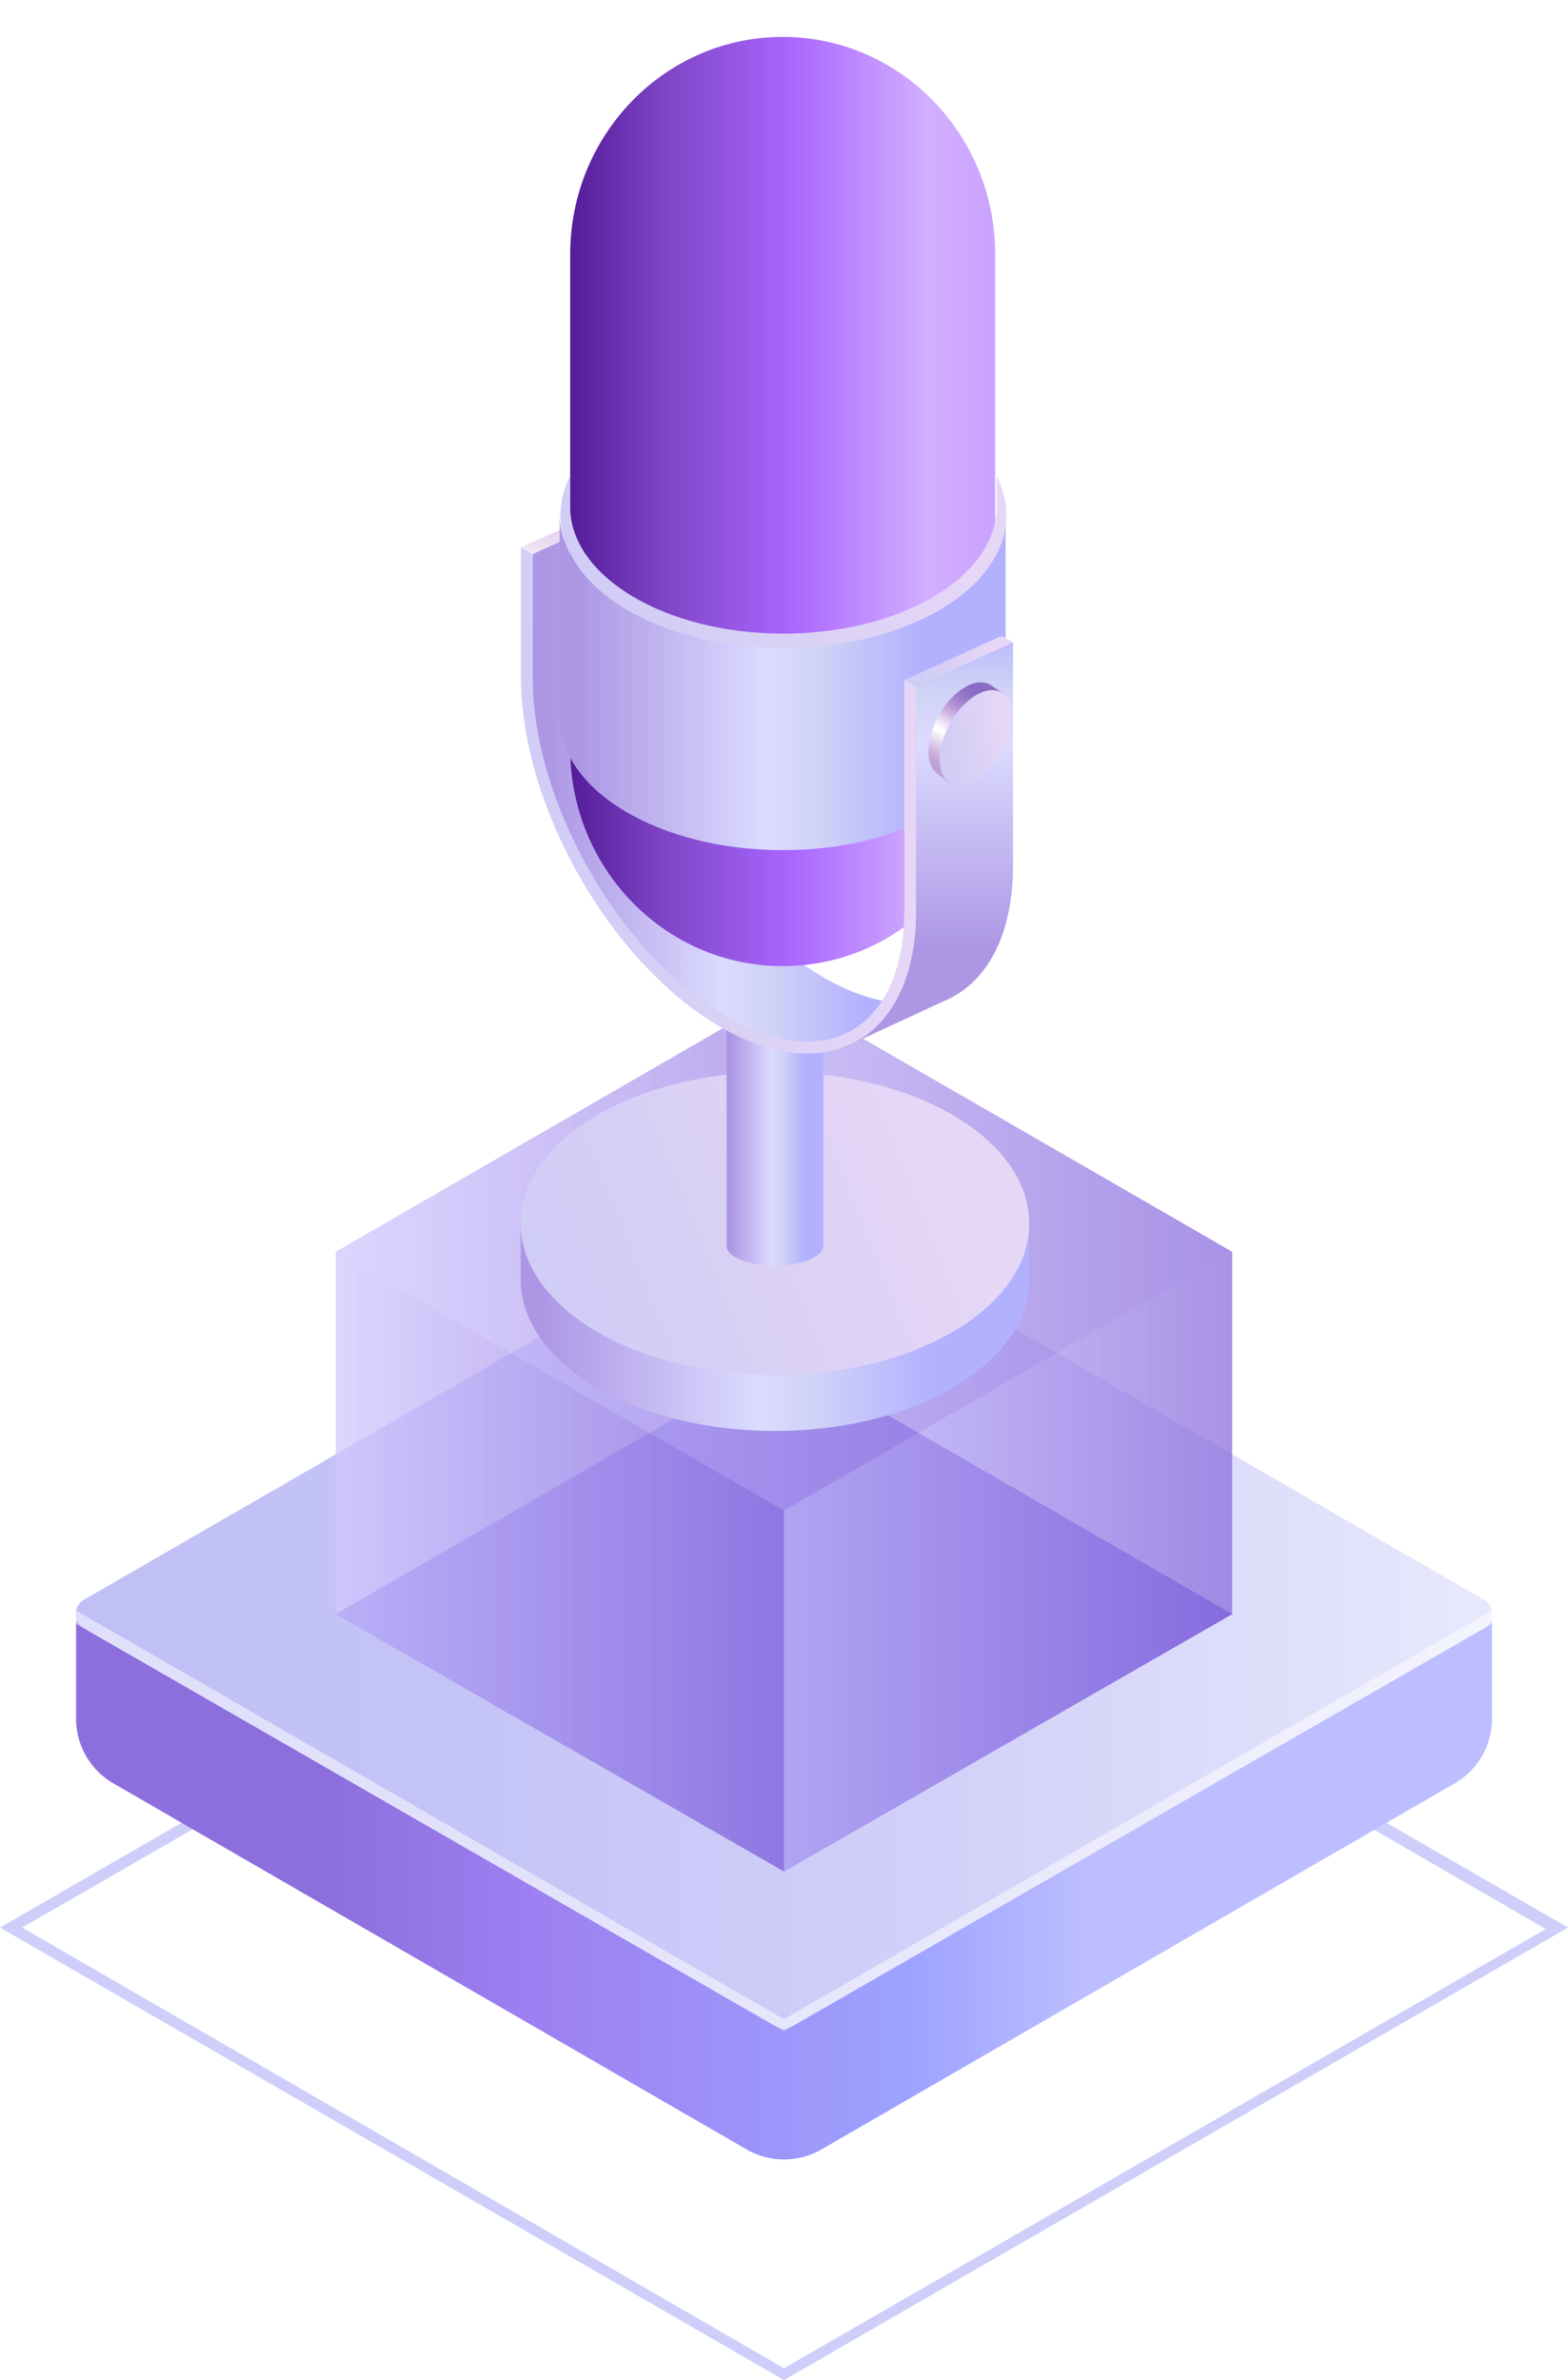
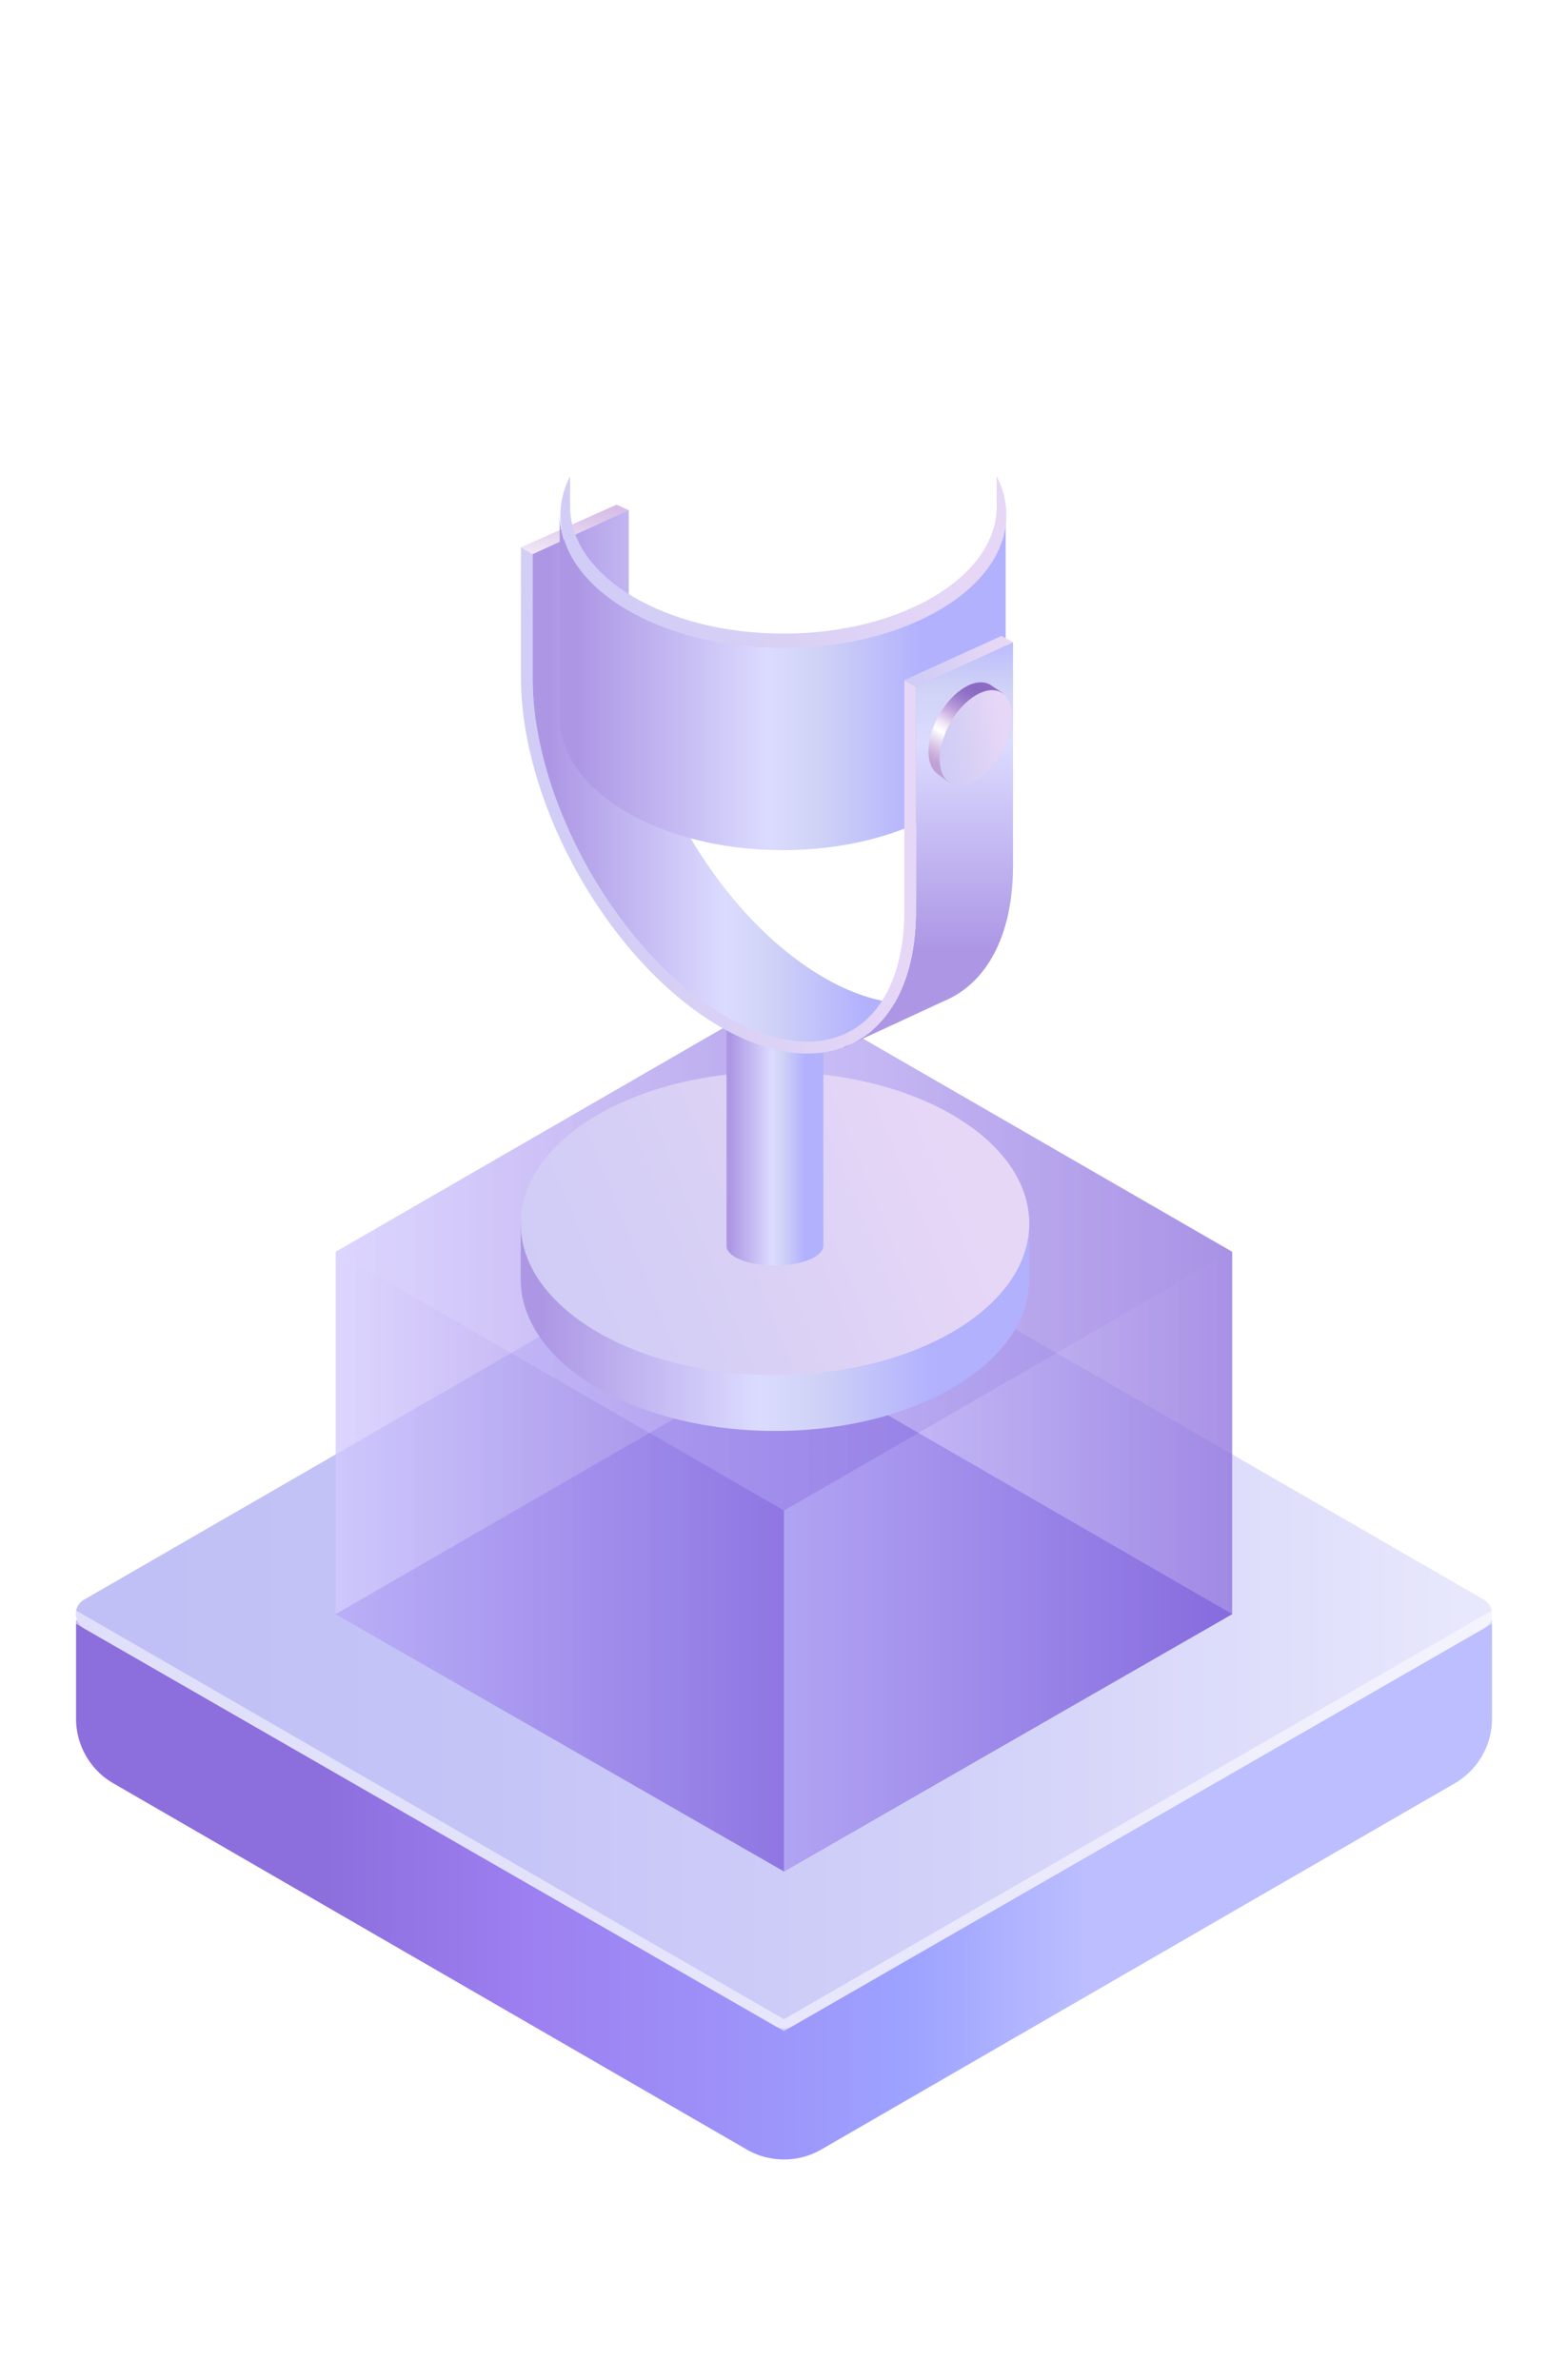
<svg xmlns="http://www.w3.org/2000/svg" xmlns:xlink="http://www.w3.org/1999/xlink" width="170" height="258" fill="none">
-   <path d="M85 258L0 208.949l85-49.052 85 49.052L85 258zM2.406 208.949L85 256.717l82.594-47.608L85 161.34 2.406 208.949z" fill="#8686f2" fill-opacity=".4" />
  <path d="M157.715 193.314a8.1 8.1 0 0 0 4.046-7.012v-10.691l-76.757 42.33-76.758-42.33v10.691a8.1 8.1 0 0 0 4.046 7.012L80.95 233a8.1 8.1 0 0 0 8.107 0l68.658-39.686z" fill="url(#B)" />
  <path d="M85.893 219.653a1.8 1.8 0 0 1-1.795 0l-74.98-43.13c-1.202-.692-1.204-2.426-.002-3.119l74.98-43.283c.557-.322 1.243-.322 1.8 0l74.98 43.283a1.8 1.8 0 0 1-.003 3.119l-74.979 43.13z" fill="url(#C)" />
  <path opacity=".5" d="M84.995 218.887L7.533 174.164l-1.123.802 78.585 45.204 78.585-45.204-1.123-.802-77.462 44.723z" fill="#fff" />
-   <path d="M85.001 202.858l-48.594-27.892 48.594-28.052 48.594 28.052-48.594 27.892z" fill="#7563e3" />
+   <path d="M85.001 202.858l-48.594-27.892 48.594-28.052 48.594 28.052-48.594 27.892" fill="#7563e3" />
  <path opacity=".5" d="M84.993 202.858l-48.594-27.892 48.594-28.052 48.594 28.052-48.594 27.892z" fill="url(#D)" />
  <path opacity=".5" d="M84.992 107.641l48.595 28.052v39.273l-48.595-28.052v-39.273z" fill="url(#E)" />
  <path opacity=".5" d="M84.993 146.914l-48.594 28.052v-39.273l48.594-28.052v39.273z" fill="url(#F)" />
  <path opacity=".5" d="M84.993 163.745l-48.594-28.052 48.594-28.052 48.594 28.052-48.594 28.052z" fill="url(#G)" />
  <path opacity=".5" d="M84.992 163.745v39.113l48.595-27.892v-39.273l-48.595 28.052z" fill="url(#H)" />
  <path opacity=".5" d="M36.398 135.693v39.273l48.594 27.892v-39.113l-48.594-28.052z" fill="url(#I)" />
  <g filter="url(#A)">
    <path d="M111.588 128.511H56.453v5.945.226c0 9.076 12.342 16.433 27.568 16.433s27.567-7.357 27.567-16.433c0-.076-.008-.151-.01-.226h.01v-5.945z" fill="url(#J)" />
    <path d="M84.021 145.057c15.225 0 27.567-7.357 27.567-16.433s-12.342-16.433-27.567-16.433-27.568 7.357-27.568 16.433 12.342 16.433 27.568 16.433z" fill="url(#K)" />
    <path d="M89.267 103.662H78.766v27.356.029c0 1.182 2.351 2.139 5.251 2.139s5.251-.957 5.251-2.139c0-.01-.002-.02-.002-.029h.002v-27.356h-.001z" fill="url(#L)" />
    <path d="M89.1 101.842c-11.557-6.831-20.926-23.373-20.926-36.948V51.306l-.069-.04-10.363 4.778V69.67c0 13.576 9.369 30.118 20.926 36.949 5.067 2.994 9.712 3.624 13.333 2.244l.002.033.7-.332.066-.031 9.508-4.394c-3.597 1.306-8.182.655-13.177-2.297z" fill="url(#M)" />
    <path d="M56.477 55.328l1.263.747 10.432-4.769-1.335-.593-10.359 4.616z" fill="url(#N)" />
-     <path d="M84.86 100.728c-12.724 0-23.04-10.558-23.04-23.584V23.584C61.82 10.559 72.135 0 84.859 0s23.038 10.559 23.038 23.584v53.56c.001 13.025-10.314 23.583-23.037 23.583z" fill="url(#O)" />
    <path d="M84.856 66.147c-13.352 0-24.176-6.453-24.176-14.411v21.811.199c0 7.96 10.823 14.411 24.176 14.411s24.178-6.453 24.178-14.411c0-.067-.008-.132-.009-.199h.009V51.736c0 7.96-10.826 14.411-24.178 14.411z" fill="url(#P)" />
    <path d="M109.197 51.667v-.198h-.009l.009.198z" fill="url(#Q)" />
    <path d="M91.535 109.494l.002.033.716-.34-.718.307z" fill="url(#R)" />
    <path d="M99.306 70.473v24.224c0 7.362-2.693 12.394-6.985 14.458l10.006-4.63c4.59-1.902 7.503-7.03 7.503-14.681V65.619l-10.523 4.854z" fill="url(#S)" />
    <path d="M98.046 69.728v24.972c0 8.77-4.038 14.217-10.54 14.217-2.734 0-5.84-.982-8.981-2.838C67.063 99.305 57.74 82.844 57.74 69.385v-13.31l-1.263-.747v14.055c0 13.893 9.588 30.823 21.416 37.813s21.416 1.394 21.416-12.499V70.473l-1.263-.746z" fill="url(#T)" />
    <path d="M109.83 65.62l-10.524 4.852-1.263-.746 10.543-4.796 1.244.69z" fill="url(#U)" />
    <path d="M108.057 47.616l.002 3.284c0 7.613-10.353 13.785-23.125 13.785S61.808 58.513 61.808 50.9l.003-3.282c-.684 1.333-1.053 2.749-1.053 4.215 0 7.96 10.825 14.412 24.177 14.412s24.177-6.452 24.177-14.412c-.001-1.468-.371-2.883-1.055-4.217z" fill="url(#V)" />
    <path d="M100.664 77.439c0 1.243.419 2.124 1.1 2.55l1.117.818c.709.406.256-.515 1.332-1.151 2.166-1.281 3.922-4.381 3.922-6.926 0-1.258 1.137-1.268.44-1.689-.019-.011-1.231-.826-1.251-.837-.707-.392-1.673-.319-2.739.31-2.165 1.28-3.921 4.38-3.921 6.926z" fill="url(#W)" />
    <path d="M101.879 78.289c0 2.544 1.756 3.57 3.922 2.29s3.922-4.381 3.922-6.926-1.756-3.57-3.922-2.29-3.922 4.38-3.922 6.926z" fill="url(#X)" />
  </g>
  <defs>
    <filter id="A" x="52.453" y="0" width="63.137" height="159.115" filterUnits="userSpaceOnUse" color-interpolation-filters="sRGB">
      <feFlood flood-opacity="0" result="A" />
      <feColorMatrix in="SourceAlpha" values="0 0 0 0 0 0 0 0 0 0 0 0 0 0 0 0 0 0 127 0" result="B" />
      <feOffset dy="4" />
      <feGaussianBlur stdDeviation="2" />
      <feComposite in2="B" operator="out" />
      <feColorMatrix values="0 0 0 0 0 0 0 0 0 0 0 0 0 0 0 0 0 0 0.1 0" />
      <feBlend in2="A" />
      <feBlend in="SourceGraphic" />
    </filter>
    <linearGradient id="B" x1="8.269" y1="205.463" x2="117.651" y2="205.463" xlink:href="#Y">
      <stop offset=".247" stop-color="#8c6edd" />
      <stop offset=".436" stop-color="#9d7ef0" />
      <stop offset=".825" stop-color="#9da2ff" />
      <stop offset="1" stop-color="#bcbeff" />
    </linearGradient>
    <linearGradient id="C" x1="6.434" y1="174.891" x2="163.591" y2="174.891" xlink:href="#Y">
      <stop stop-color="#c0bff6" />
      <stop offset=".294" stop-color="#c5c4f7" />
      <stop offset=".64" stop-color="#d3d2f9" />
      <stop offset="1" stop-color="#e9e9fd" />
    </linearGradient>
    <linearGradient id="D" x1="36.434" y1="174.905" x2="133.59" y2="174.905" xlink:href="#Y">
      <stop stop-color="#d2c9ff" />
      <stop offset="1" stop-color="#8c6edd" />
    </linearGradient>
    <linearGradient id="E" x1="85.01" y1="141.327" x2="133.588" y2="141.327" xlink:href="#Y">
      <stop stop-color="#d2c9ff" />
      <stop offset="1" stop-color="#8c6edd" />
    </linearGradient>
    <linearGradient id="F" x1="36.416" y1="141.327" x2="84.994" y2="141.327" xlink:href="#Y">
      <stop stop-color="#d2c9ff" />
      <stop offset="1" stop-color="#8c6edd" />
    </linearGradient>
    <linearGradient id="G" x1="36.434" y1="135.713" x2="133.59" y2="135.713" xlink:href="#Y">
      <stop stop-color="#d2c9ff" />
      <stop offset="1" stop-color="#8c6edd" />
    </linearGradient>
    <linearGradient id="H" x1="85.01" y1="169.299" x2="133.588" y2="169.299" xlink:href="#Y">
      <stop stop-color="#d2c9ff" />
      <stop offset="1" stop-color="#8c6edd" />
    </linearGradient>
    <linearGradient id="I" x1="36.416" y1="169.299" x2="84.994" y2="169.299" xlink:href="#Y">
      <stop stop-color="#d2c9ff" />
      <stop offset="1" stop-color="#8c6edd" />
    </linearGradient>
    <linearGradient id="J" x1="58.676" y1="146.938" x2="101.049" y2="146.938" xlink:href="#Y">
      <stop stop-color="#ad97e5" />
      <stop offset=".556" stop-color="#dbdbff" />
      <stop offset=".698" stop-color="#d0d3f6" />
      <stop offset="1" stop-color="#b2b1fe" />
    </linearGradient>
    <linearGradient id="K" x1="56.878" y1="149.935" x2="107.149" y2="129.662" xlink:href="#Y">
      <stop stop-color="#cdcbf7" />
      <stop offset=".486" stop-color="#d8d0f5" />
      <stop offset="1" stop-color="#e7d7f7" />
    </linearGradient>
    <linearGradient id="L" x1="79.189" y1="127.731" x2="87.26" y2="127.731" xlink:href="#Y">
      <stop stop-color="#ad97e5" />
      <stop offset=".556" stop-color="#dbdbff" />
      <stop offset=".698" stop-color="#d0d3f6" />
      <stop offset="1" stop-color="#b2b1fe" />
    </linearGradient>
    <linearGradient id="M" x1="59.538" y1="98.789" x2="93.764" y2="98.789" xlink:href="#Y">
      <stop stop-color="#ad97e5" />
      <stop offset=".556" stop-color="#dbdbff" />
      <stop offset=".698" stop-color="#d0d3f6" />
      <stop offset="1" stop-color="#b2b1fe" />
    </linearGradient>
    <linearGradient id="N" x1="63.43" y1="38.885" x2="61.813" y2="59.016" xlink:href="#Y">
      <stop stop-color="#9f79c8" />
      <stop offset=".141" stop-color="#a27dca" />
      <stop offset=".273" stop-color="#ac88cf" />
      <stop offset=".4" stop-color="#bc9bd7" />
      <stop offset=".52" stop-color="#d1b4e3" />
      <stop offset=".649" stop-color="#dbc4e9" />
      <stop offset=".9" stop-color="#f4edf8" />
      <stop offset="1" stop-color="#fff" />
    </linearGradient>
    <linearGradient id="O" x1="62.04" y1="50.364" x2="107.389" y2="50.364" xlink:href="#Y">
      <stop stop-color="#541d99" />
      <stop offset=".229" stop-color="#8046c8" />
      <stop offset=".531" stop-color="#ab67ff" />
      <stop offset=".849" stop-color="#d2afff" />
      <stop offset="1" stop-color="#cba3ff" />
    </linearGradient>
    <linearGradient id="P" x1="62.629" y1="81.427" x2="99.791" y2="81.427" xlink:href="#Y">
      <stop stop-color="#ad97e5" />
      <stop offset=".556" stop-color="#dbdbff" />
      <stop offset=".698" stop-color="#d0d3f6" />
      <stop offset="1" stop-color="#b2b1fe" />
    </linearGradient>
    <linearGradient id="Q" x1="109.187" y1="51.568" x2="109.196" y2="51.568" xlink:href="#Y">
      <stop offset=".01" stop-color="#c1a1d5" />
      <stop offset=".049" stop-color="#c8abda" />
      <stop offset=".115" stop-color="#dac6e6" />
      <stop offset=".2" stop-color="#f7f2f9" />
      <stop offset=".222" stop-color="#fff" />
      <stop offset=".251" stop-color="#f9f5fb" />
      <stop offset=".3" stop-color="#e9dbf2" />
      <stop offset=".359" stop-color="#d1b4e3" />
      <stop offset=".426" stop-color="#b395d6" />
      <stop offset=".495" stop-color="#9c7dcb" />
      <stop offset=".558" stop-color="#8e6ec5" />
      <stop offset=".611" stop-color="#8969c3" />
      <stop offset=".755" stop-color="#9471c6" />
      <stop offset="1" stop-color="#b086cc" />
    </linearGradient>
    <linearGradient id="R" x1="91.538" y1="109.357" x2="92.246" y2="109.357" xlink:href="#Y">
      <stop stop-color="#25054d" />
      <stop offset=".217" stop-color="#45108a" />
      <stop offset=".419" stop-color="#25054d" />
      <stop offset=".556" stop-color="#270651" />
      <stop offset=".698" stop-color="#2e085e" />
      <stop offset=".844" stop-color="#390c73" />
      <stop offset=".965" stop-color="#45108a" />
    </linearGradient>
    <linearGradient id="S" x1="92.47" y1="98.825" x2="92.47" y2="58.619" xlink:href="#Y">
      <stop stop-color="#ad97e5" />
      <stop offset=".556" stop-color="#dbdbff" />
      <stop offset=".698" stop-color="#d0d3f6" />
      <stop offset=".887" stop-color="#b2b1fe" />
    </linearGradient>
    <linearGradient id="T" x1="56.806" y1="118.352" x2="100.667" y2="110.124" xlink:href="#Y">
      <stop stop-color="#cdcbf7" />
      <stop offset=".486" stop-color="#d8d0f5" />
      <stop offset="1" stop-color="#e7d7f7" />
    </linearGradient>
    <linearGradient id="U" x1="98.134" y1="71.295" x2="108.039" y2="66.231" xlink:href="#Y">
      <stop stop-color="#cdcbf7" />
      <stop offset=".486" stop-color="#d8d0f5" />
      <stop offset="1" stop-color="#e7d7f7" />
    </linearGradient>
    <linearGradient id="V" x1="61.13" y1="69.01" x2="98.025" y2="45.99" xlink:href="#Y">
      <stop stop-color="#cdcbf7" />
      <stop offset=".486" stop-color="#d8d0f5" />
      <stop offset="1" stop-color="#e7d7f7" />
    </linearGradient>
    <linearGradient id="W" x1="101.976" y1="79.283" x2="109.958" y2="66.082" xlink:href="#Y">
      <stop offset=".01" stop-color="#c1a1d5" />
      <stop offset=".049" stop-color="#c8abda" />
      <stop offset=".115" stop-color="#dac6e6" />
      <stop offset=".2" stop-color="#f7f2f9" />
      <stop offset=".222" stop-color="#fff" />
      <stop offset=".251" stop-color="#f9f5fb" />
      <stop offset=".3" stop-color="#e9dbf2" />
      <stop offset=".359" stop-color="#d1b4e3" />
      <stop offset=".426" stop-color="#b395d6" />
      <stop offset=".495" stop-color="#9c7dcb" />
      <stop offset=".558" stop-color="#8e6ec5" />
      <stop offset=".611" stop-color="#8969c3" />
      <stop offset=".755" stop-color="#9471c6" />
      <stop offset="1" stop-color="#b086cc" />
    </linearGradient>
    <linearGradient id="X" x1="101.939" y1="82.661" x2="109.986" y2="81.19" xlink:href="#Y">
      <stop stop-color="#cdcbf7" />
      <stop offset=".486" stop-color="#d8d0f5" />
      <stop offset="1" stop-color="#e7d7f7" />
    </linearGradient>
    <linearGradient id="Y" gradientUnits="userSpaceOnUse" />
  </defs>
</svg>